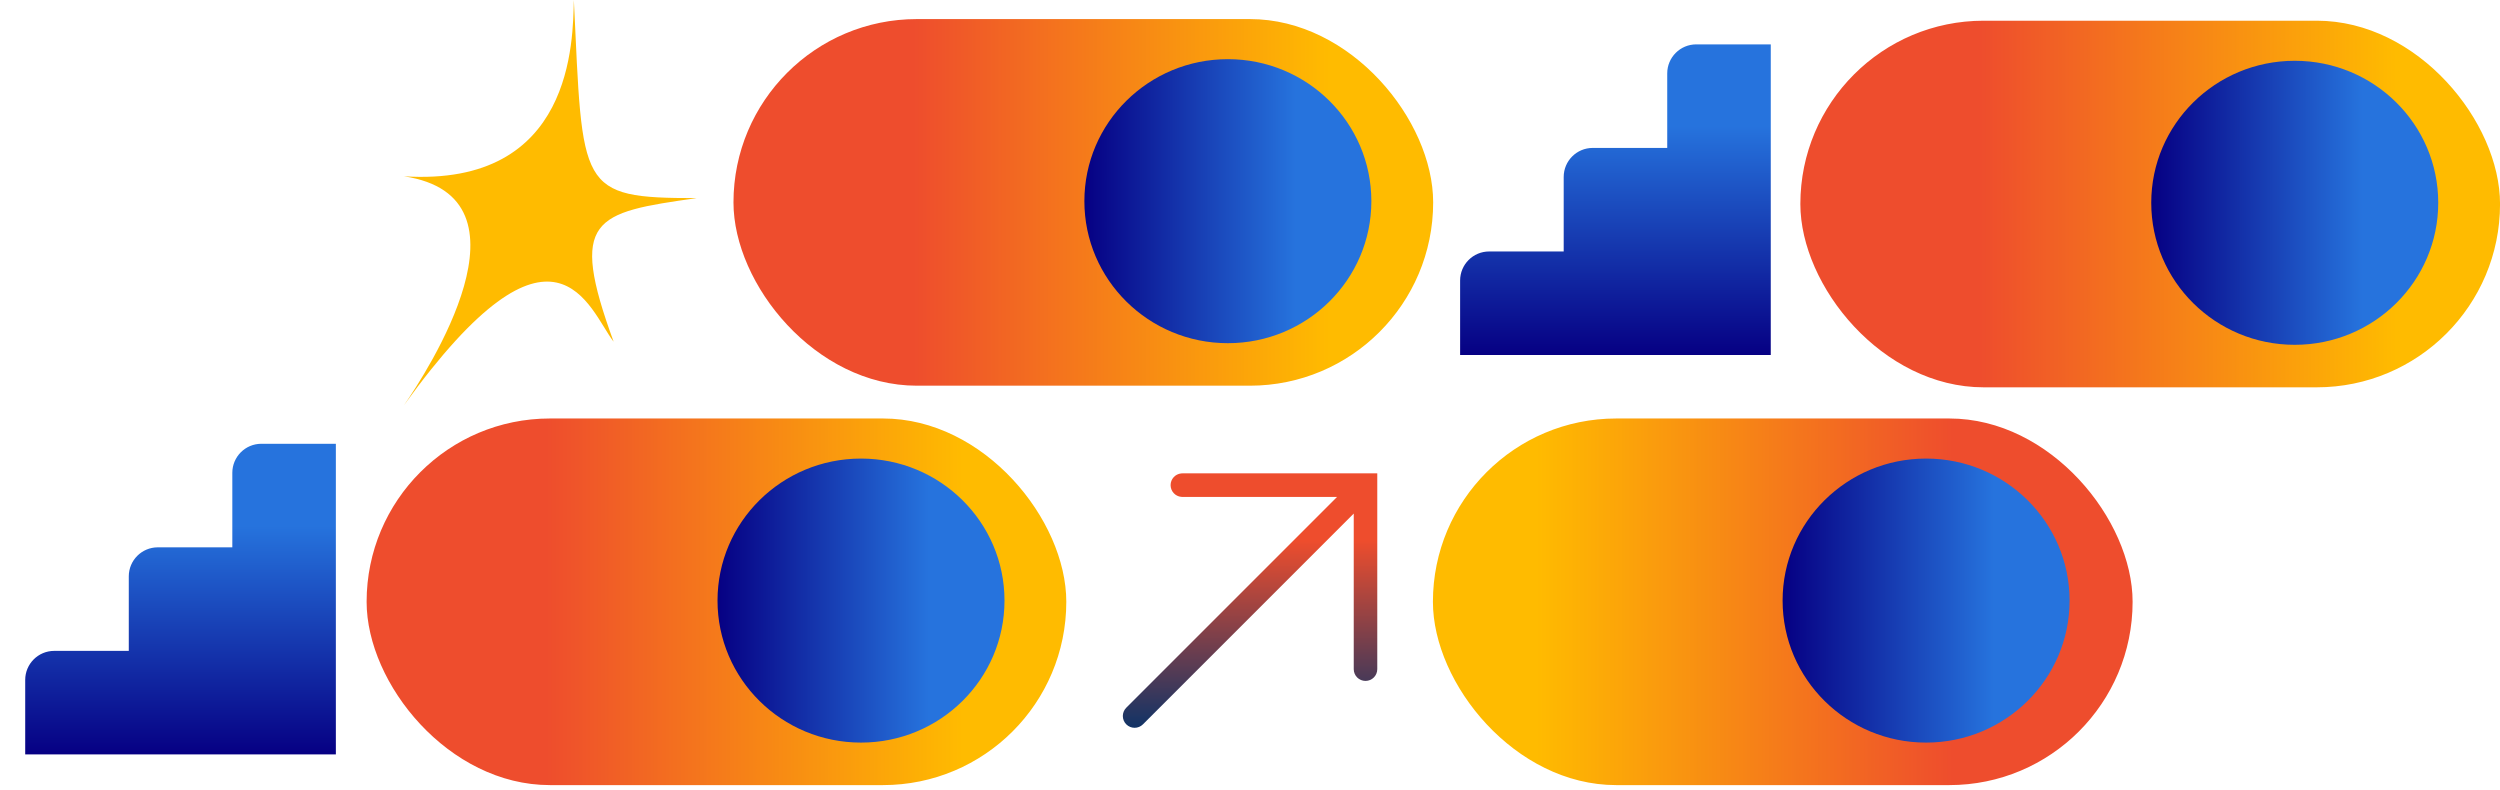
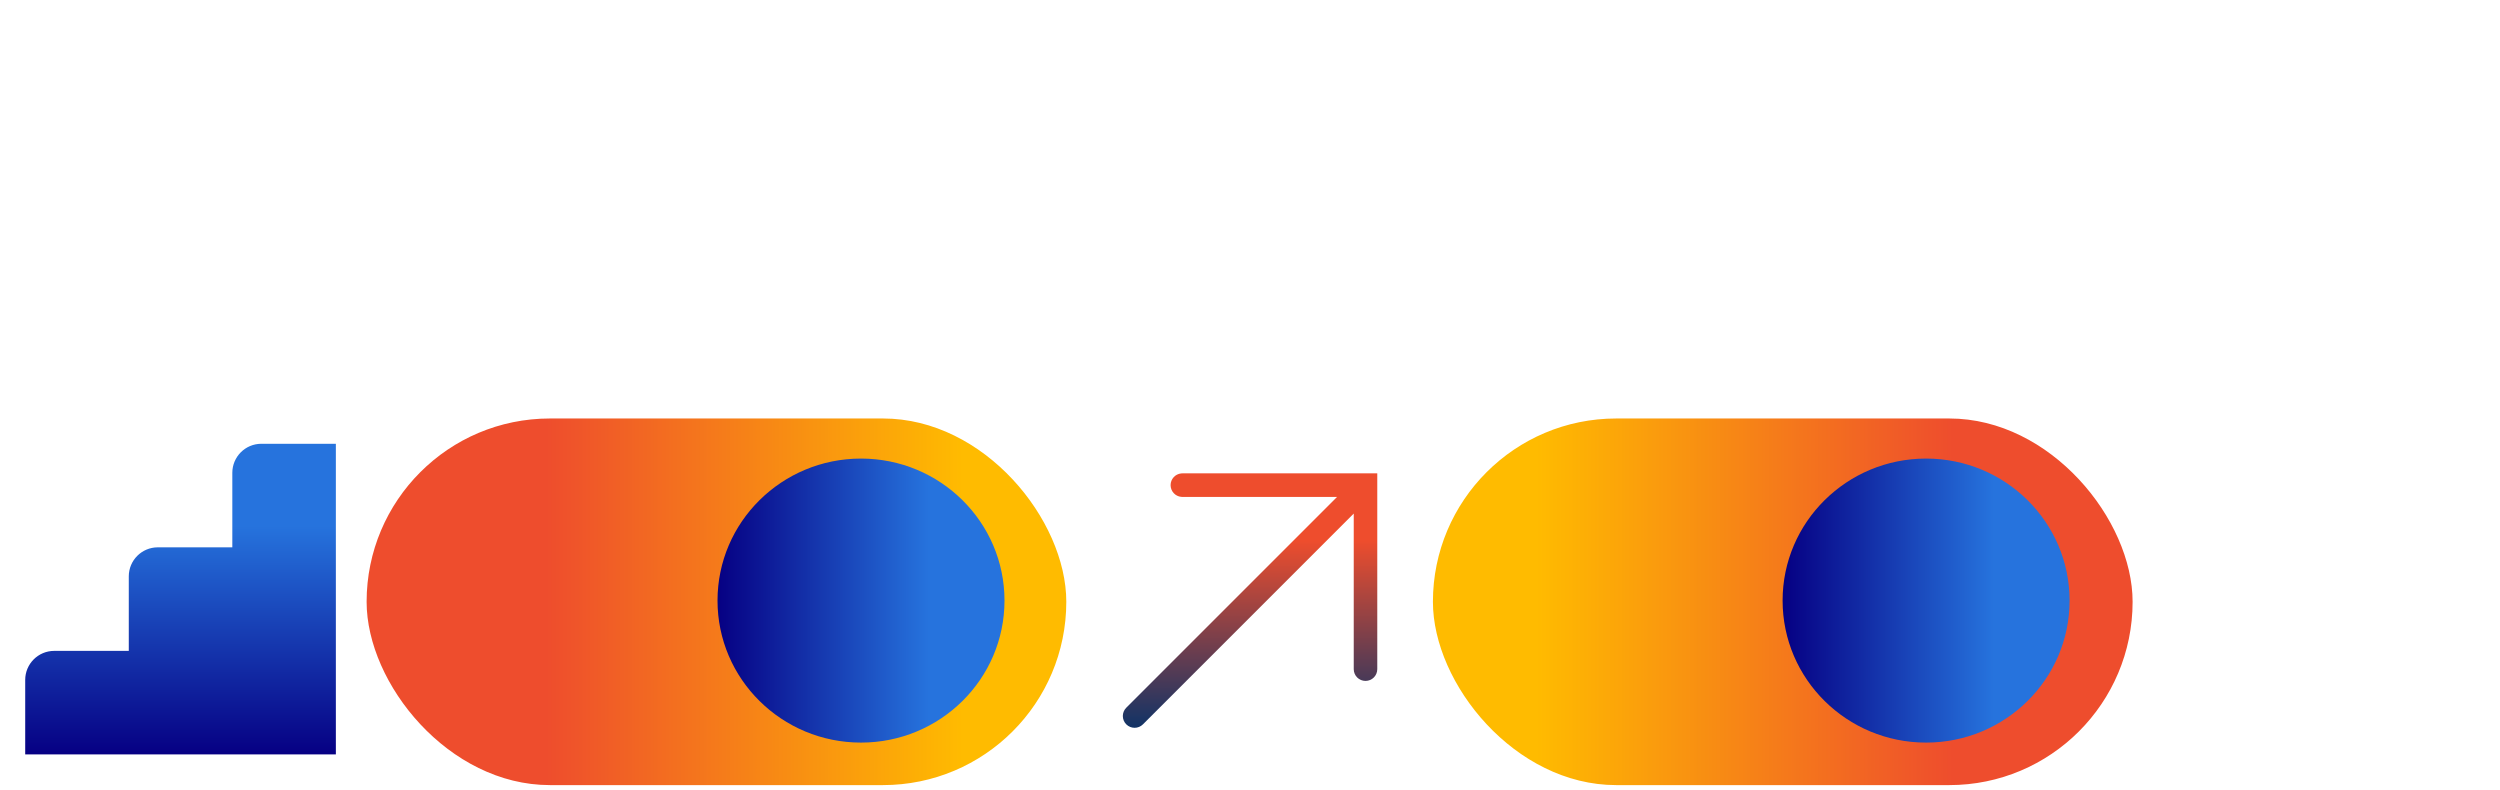
<svg xmlns="http://www.w3.org/2000/svg" width="845" height="267" viewBox="0 0 845 267" fill="none">
  <g clip-path="url(#clip0_18461_456)">
    <path d="M88.336 149.997C82.914 149.997 78.524 154.395 78.524 159.81V184.997H53.34C47.919 184.997 43.529 189.395 43.529 194.81V219.997H18.331C12.909 219.997 8.52 224.395 8.52 229.81V254.997H113.52V149.997H88.336Z" fill="url(#paint0_linear_18461_456)" />
    <path d="M465.519 159.997V226.172C465.519 228.37 463.738 230.152 461.541 230.152C459.345 230.152 457.564 228.37 457.563 226.172V173.583L386.31 244.832C384.756 246.386 382.237 246.386 380.684 244.831C379.131 243.276 379.131 240.755 380.685 239.201L451.933 167.959H399.64L399.234 167.938C397.227 167.735 395.662 166.039 395.662 163.978C395.662 161.917 397.227 160.221 399.234 160.018L399.64 159.997H465.519Z" fill="url(#paint1_linear_18461_456)" />
    <rect x="123.916" y="141.448" width="236.494" height="123.916" rx="61.958" fill="url(#paint2_linear_18461_456)" />
    <ellipse cx="291.02" cy="202.997" rx="48" ry="48.5" transform="rotate(90 291.02 202.997)" fill="url(#paint3_linear_18461_456)" />
    <rect x="720.82" y="265.365" width="236.494" height="123.916" rx="61.958" transform="rotate(-180 720.82 265.365)" fill="url(#paint4_linear_18461_456)" />
    <ellipse cx="651.019" cy="202.997" rx="48" ry="48.5" transform="rotate(90 651.019 202.997)" fill="url(#paint5_linear_18461_456)" />
  </g>
  <g clip-path="url(#clip1_18461_456)">
-     <rect x="608.52" y="6.997" width="236.494" height="123.916" rx="61.958" fill="url(#paint6_linear_18461_456)" />
-     <ellipse cx="775.623" cy="68.546" rx="48" ry="48.5" transform="rotate(90 775.623 68.546)" fill="url(#paint7_linear_18461_456)" />
    <path d="M573.336 14.997C567.914 14.997 563.524 19.395 563.524 24.81V49.997H538.34C532.919 49.997 528.529 54.395 528.529 59.81V84.997H503.331C497.91 84.997 493.52 89.395 493.52 94.81V119.997H598.52V14.997H573.336Z" fill="url(#paint8_linear_18461_456)" />
    <rect x="247.916" y="6.448" width="236.494" height="123.916" rx="61.958" fill="url(#paint9_linear_18461_456)" />
-     <ellipse cx="415.02" cy="67.997" rx="48" ry="48.5" transform="rotate(90 415.02 67.997)" fill="url(#paint10_linear_18461_456)" />
  </g>
-   <path d="M136.52 136.997C144.227 125.886 182.964 66.54 136.52 59.589C193.964 63.275 193.602 13.47 193.964 -0.003C197.02 63.942 195.186 66.961 235.52 66.961C200.686 71.876 192.131 73.719 207.408 115.495C199.115 104.805 187.853 65.733 136.52 136.997Z" fill="#FFBB00" />
  <defs>
    <linearGradient id="paint0_linear_18461_456" x1="61.02" y1="177.706" x2="61.02" y2="254.997" gradientUnits="userSpaceOnUse">
      <stop stop-color="#2673DD" />
      <stop offset="1" stop-color="#060083" />
    </linearGradient>
    <linearGradient id="paint1_linear_18461_456" x1="422.519" y1="182.692" x2="422.519" y2="245.997" gradientUnits="userSpaceOnUse">
      <stop stop-color="#EE4D2D" />
      <stop offset="1" stop-color="#113366" />
    </linearGradient>
    <linearGradient id="paint2_linear_18461_456" x1="123.916" y1="203.406" x2="360.41" y2="203.406" gradientUnits="userSpaceOnUse">
      <stop offset="0.257" stop-color="#EE4D2D" />
      <stop offset="0.852" stop-color="#FFBB00" />
    </linearGradient>
    <linearGradient id="paint3_linear_18461_456" x1="291.02" y1="180.095" x2="291.02" y2="251.497" gradientUnits="userSpaceOnUse">
      <stop stop-color="#2673DD" />
      <stop offset="1" stop-color="#060083" />
    </linearGradient>
    <linearGradient id="paint4_linear_18461_456" x1="720.82" y1="327.323" x2="957.314" y2="327.323" gradientUnits="userSpaceOnUse">
      <stop offset="0.257" stop-color="#EE4D2D" />
      <stop offset="0.852" stop-color="#FFBB00" />
    </linearGradient>
    <linearGradient id="paint5_linear_18461_456" x1="651.019" y1="180.095" x2="651.019" y2="251.497" gradientUnits="userSpaceOnUse">
      <stop stop-color="#2673DD" />
      <stop offset="1" stop-color="#060083" />
    </linearGradient>
    <linearGradient id="paint6_linear_18461_456" x1="608.52" y1="68.955" x2="845.013" y2="68.955" gradientUnits="userSpaceOnUse">
      <stop offset="0.257" stop-color="#EE4D2D" />
      <stop offset="0.852" stop-color="#FFBB00" />
    </linearGradient>
    <linearGradient id="paint7_linear_18461_456" x1="775.623" y1="45.644" x2="775.623" y2="117.046" gradientUnits="userSpaceOnUse">
      <stop stop-color="#2673DD" />
      <stop offset="1" stop-color="#060083" />
    </linearGradient>
    <linearGradient id="paint8_linear_18461_456" x1="546.02" y1="42.706" x2="546.02" y2="119.997" gradientUnits="userSpaceOnUse">
      <stop stop-color="#2673DD" />
      <stop offset="1" stop-color="#060083" />
    </linearGradient>
    <linearGradient id="paint9_linear_18461_456" x1="247.916" y1="68.406" x2="484.41" y2="68.406" gradientUnits="userSpaceOnUse">
      <stop offset="0.257" stop-color="#EE4D2D" />
      <stop offset="0.852" stop-color="#FFBB00" />
    </linearGradient>
    <linearGradient id="paint10_linear_18461_456" x1="415.02" y1="45.094" x2="415.02" y2="116.497" gradientUnits="userSpaceOnUse">
      <stop stop-color="#2673DD" />
      <stop offset="1" stop-color="#060083" />
    </linearGradient>
    <clipPath id="clip0_18461_456">
      <rect width="721" height="125" fill="white" transform="translate(0 141.262)" />
    </clipPath>
    <clipPath id="clip1_18461_456">
-       <rect width="721" height="125" fill="white" transform="translate(124 6.262)" />
-     </clipPath>
+       </clipPath>
  </defs>
</svg>